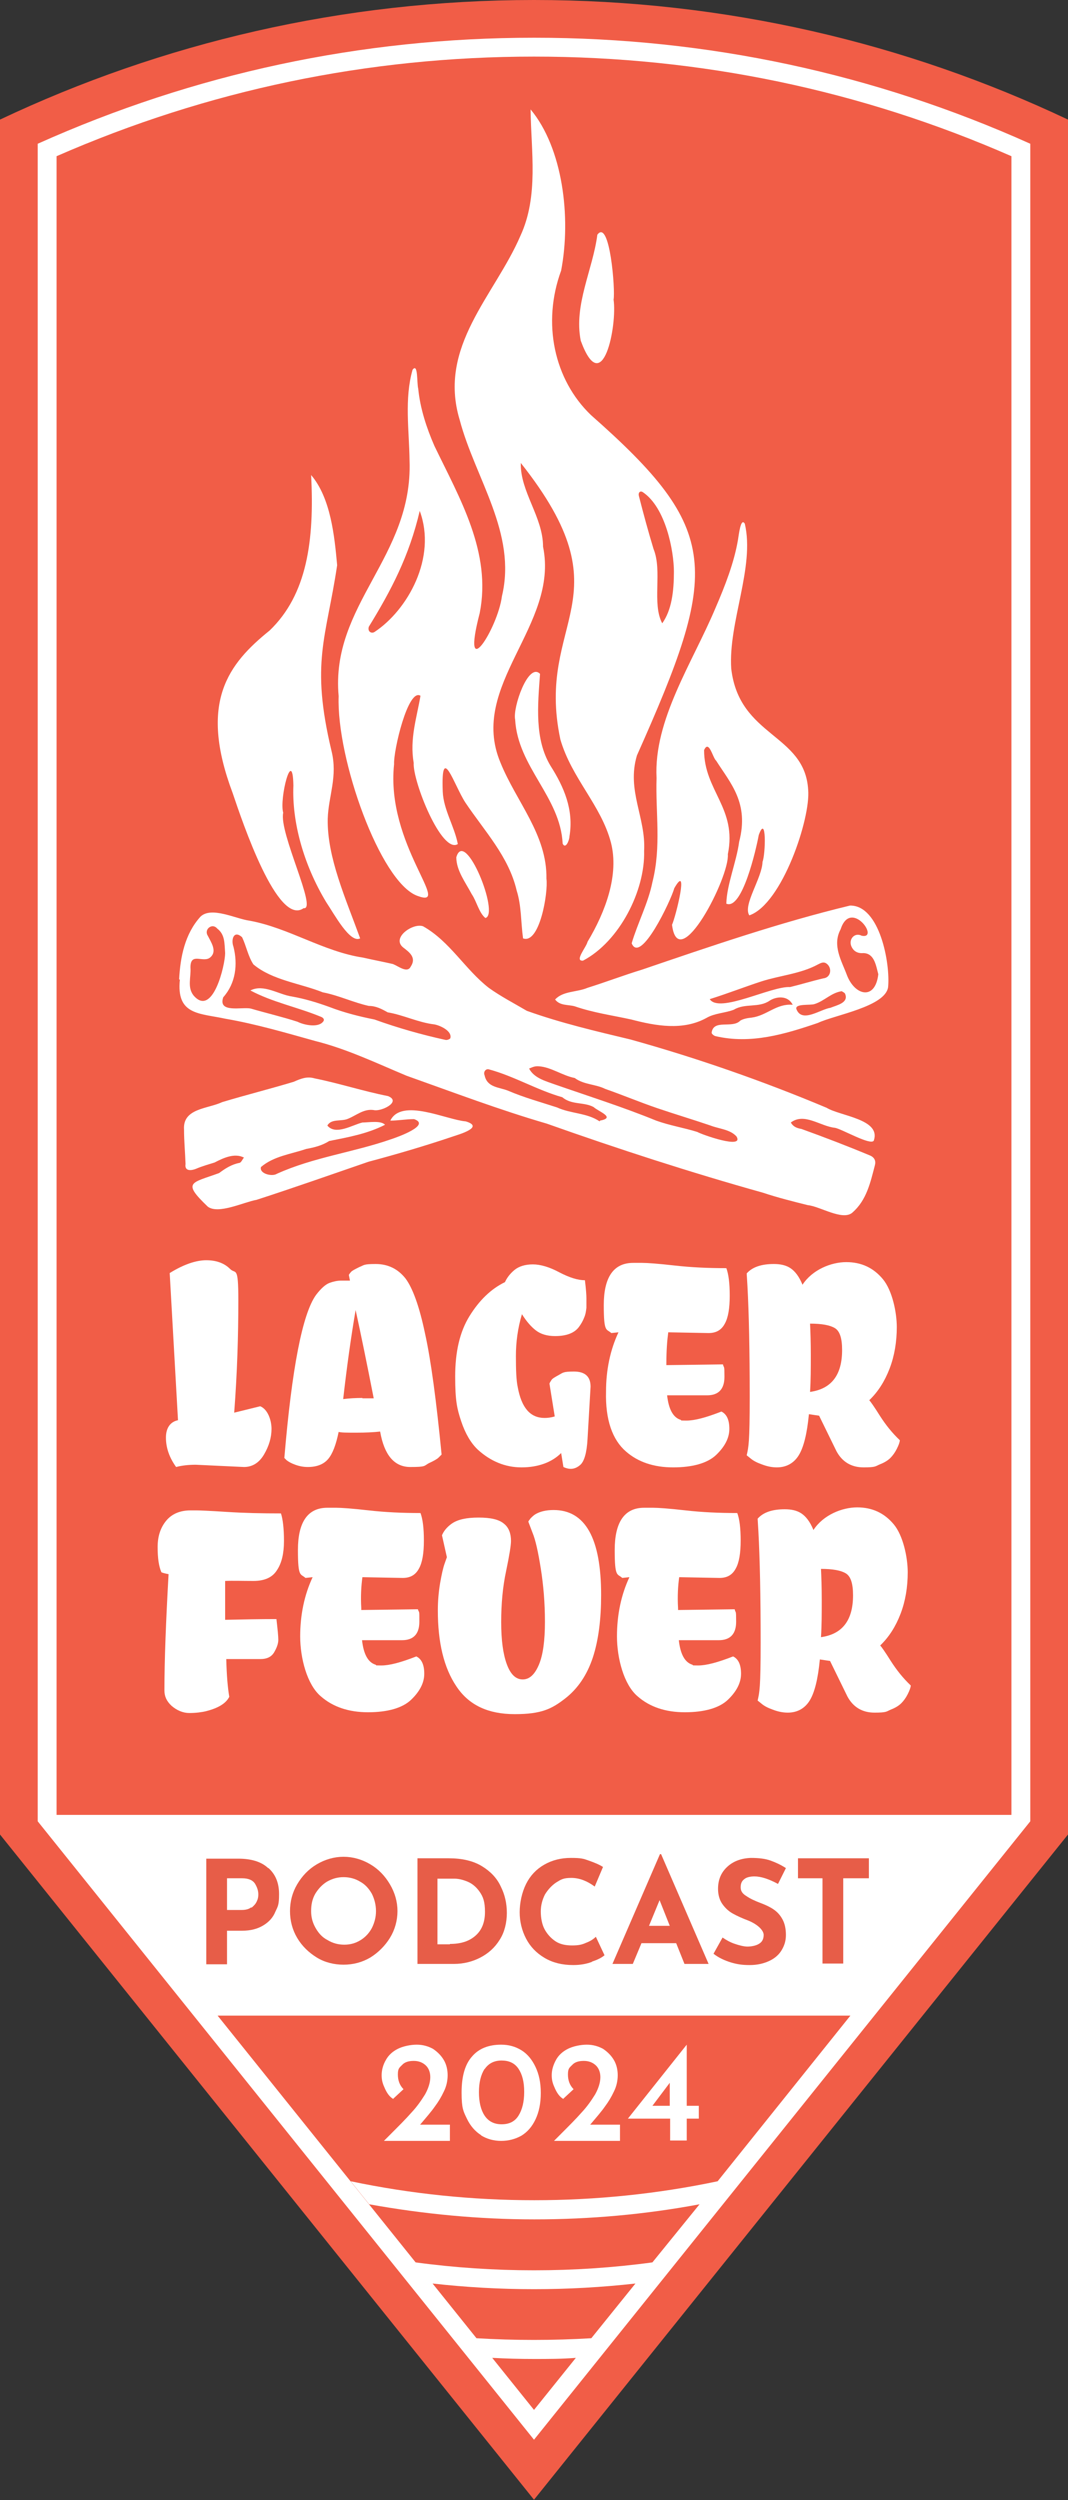
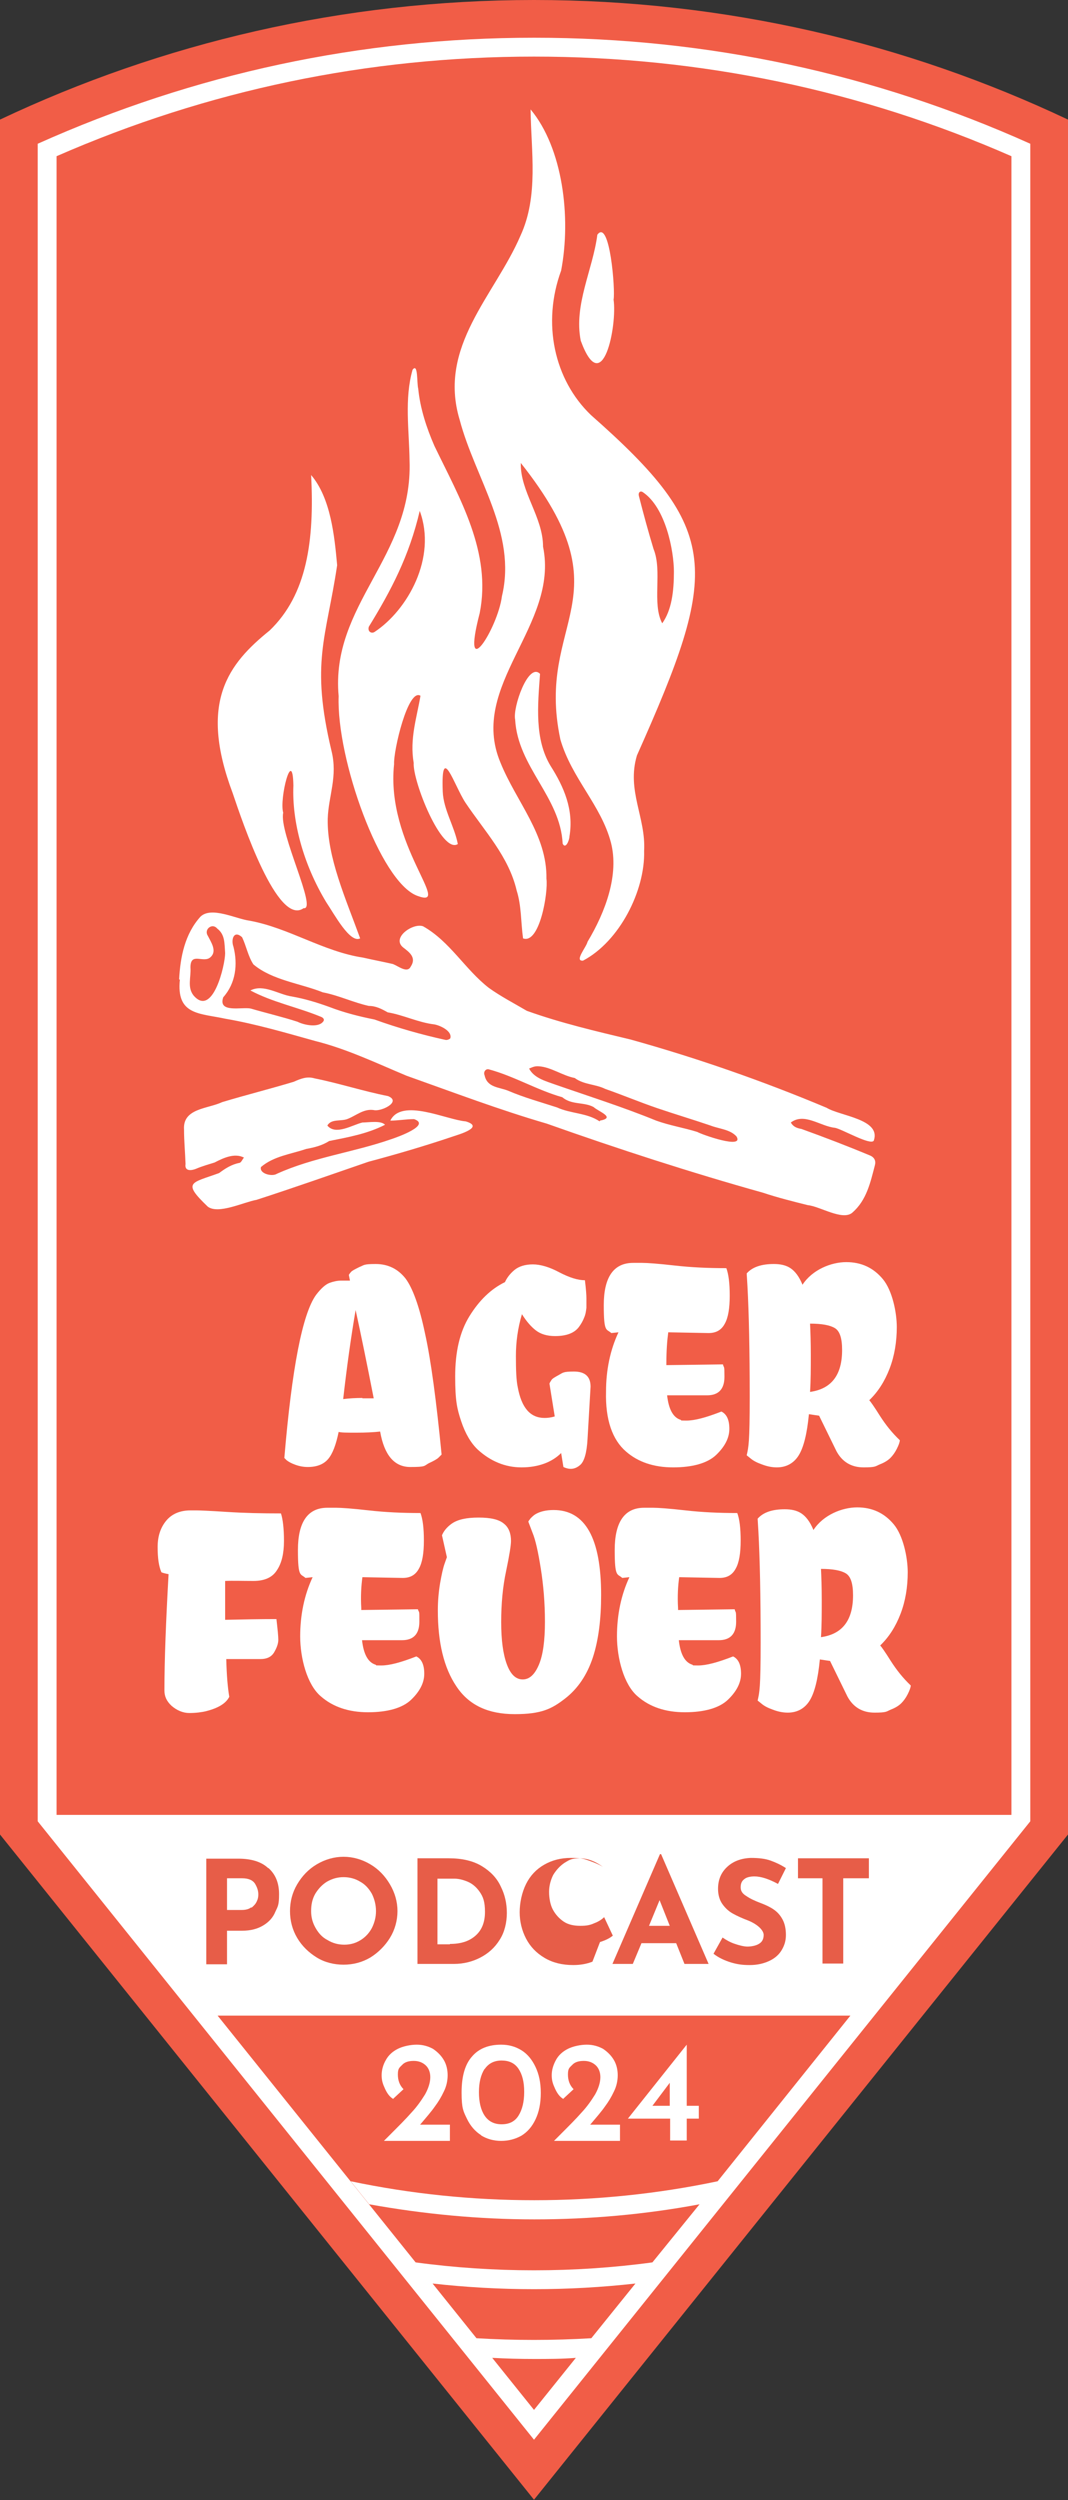
<svg xmlns="http://www.w3.org/2000/svg" id="Ebene_1" version="1.1" viewBox="0 0 283.2 662.6">
  <rect x="0" y="0" width="283.2" height="662.6" fill="#333333" stroke="none" />
  <defs>
    <style>
      .st0 {
        fill: #f15d47;
      }

      .st1 {
        fill: #e75d48;
      }

      .st2 {
        fill: #fff;
      }
    </style>
  </defs>
  <path class="st0" d="M283.2,31.7C240.3,11.4,192.3,0,141.6,0h0C90.9,0,42.9,11.4,0,31.7v454.5l141.6,176.3,141.6-176.3V31.7Z" />
  <g>
    <path class="st2" d="M141.7,10h-.1c-45.9,0-90.1,9.5-131.6,28.1v444.6l131.6,163.9,131.6-163.9V38.1c-41.4-18.6-85.6-28.1-131.5-28.1ZM190.3,578.1c-31.8,6.7-65.5,6.7-97.3,0l4.9,6.1c14.4,2.6,29.1,4,43.8,4s29.4-1.3,43.8-4l-12.5,15.4c-10.3,1.4-20.9,2.1-31.4,2.1h0c-10.5,0-21.1-.7-31.4-2.1l4.5,5.6c8.9,1,17.9,1.5,26.9,1.5h0c9,0,18-.5,26.9-1.5l-11.7,14.5c-10.1.6-20.4.6-30.5,0l4.2,5.2c3.7.2,7.4.3,11.1.3s7.4,0,11.1-.3l-11.1,13.8-83.9-104.5h167.8l-35.2,43.9ZM268.2,481H15V41.4C55,23.9,97.5,15,141.6,15h0c44.1,0,86.7,8.9,126.6,26.4v439.6Z" />
-     <path class="st2" d="M44,381c0,2.7.9,5.3,2.7,7.8,1.5-.4,3.3-.6,5.2-.6l12.8.6c2.2,0,4-1.1,5.3-3.3,1.3-2.2,2-4.5,2-6.8s-1-5.2-3-6l-6.9,1.7c.8-10.5,1.1-20.4,1.1-29.8s-.7-6.8-2.2-8.3-3.6-2.3-6.3-2.3-6,1.1-9.7,3.4l2.2,39c-2,.4-3.2,2-3.2,4.6Z" />
    <path class="st2" d="M117.1,385.5c-1.4-14.2-2.8-24.9-4.4-32.1-1.5-7.2-3.3-12.1-5.2-14.6-2-2.5-4.6-3.8-7.9-3.8s-3,.3-4.3.8c-1.2.6-2,1-2.2,1.3-.3.3-.5.6-.6.8l.3,1.5h-2.3c-1,0-2,.2-3.1.6s-2.3,1.5-3.6,3.2c-3.6,5-6.4,19.4-8.4,43.2l.6.6c.5.4,1.2.8,2.3,1.2,1.1.4,2.2.6,3.3.6,2.4,0,4.2-.7,5.4-2.1,1.2-1.4,2.1-3.8,2.8-7.2.7.2,2.2.2,4.7.2s4.6-.1,6.3-.3c1.1,6.3,3.8,9.4,8,9.4s3.6-.3,4.9-1c1.3-.6,2.2-1.1,2.6-1.5.3-.3.6-.6.8-.8ZM96.1,370.5c-1.8,0-3.5.1-5.1.3,1-8.8,2.1-16.6,3.3-23.6,1.4,6.4,3,14.2,4.8,23.4-.2,0-1.2,0-3,0Z" />
    <path class="st2" d="M126.7,384.2c3.4,3.1,7.3,4.7,11.6,4.7s8-1.3,10.5-3.8l.6,3.7c1.7.8,3.1.6,4.4-.5,1.1-.9,1.8-3.2,2-7l.8-13.8c0-2.7-1.5-4-4.4-4s-2.9.3-4,.9-1.8,1-2,1.4c-.2.3-.4.6-.5.9l1.4,8.7c-1,.3-1.9.4-2.7.4-3.8,0-6.1-2.7-7.1-8.1-.4-1.8-.5-4.6-.5-8.3s.5-7.4,1.6-11.1c1.2,1.9,2.4,3.3,3.7,4.3s3,1.5,5.1,1.5c3,0,5.1-.8,6.3-2.4.6-.8,1.1-1.7,1.4-2.5.4-.9.5-1.8.6-2.6v-2.5c0-.8-.1-2.4-.4-4.8-1.9,0-4.1-.7-6.8-2.1-2.6-1.4-5-2.1-7-2.1s-3.7.5-4.9,1.5-2,2.1-2.5,3.2c-3.7,1.8-6.8,4.8-9.4,9s-3.8,9.5-3.8,16,.5,8.6,1.6,11.9c1.1,3.3,2.6,5.8,4.4,7.5Z" />
    <path class="st2" d="M166,384.7c3.2,2.8,7.4,4.2,12.5,4.2s9.1-1.1,11.4-3.3c2.3-2.2,3.5-4.5,3.5-6.9s-.7-3.9-2.1-4.6c-4.1,1.6-7.1,2.4-9.3,2.4s-1.1-.1-1.5-.2c-2-.6-3.2-2.8-3.6-6.5h10.6c3,0,4.6-1.6,4.6-4.9s-.1-2.1-.4-3.3c-.9,0-5.9.1-15,.2v-.5c0-3.3.2-6,.5-8.2l10.7.2c2,0,3.4-.8,4.3-2.5.9-1.6,1.3-4.1,1.3-7.4s-.3-5.7-.9-7.3c-4.8,0-9.3-.2-13.7-.7s-7.3-.7-8.6-.7h-2.4c-5.2,0-7.8,3.8-7.8,11.2s.7,6.2,2,7.4l1.9-.2c-2.2,4.7-3.3,10-3.3,15.7-.2,7.5,1.7,12.8,5.3,15.9Z" />
    <path class="st2" d="M235.9,362.7c1.3-3.4,1.9-7.1,1.9-11s-1.2-9.7-3.7-12.7-5.7-4.5-9.7-4.5-9,2-11.6,6c-.9-2.2-2-3.6-3.2-4.4s-2.7-1.1-4.4-1.1c-3.3,0-5.7.8-7.2,2.5l.2,3.3c.4,7.4.6,17.2.6,29.4s-.3,13.3-.8,15.5l1,.8c.7.6,1.6,1.1,3,1.6,1.3.5,2.6.8,4,.8,2.5,0,4.5-1.1,5.8-3.2s2.2-5.7,2.7-10.9c1.2.2,2.1.3,2.7.4l4.6,9.4c1.5,2.8,3.9,4.3,7.2,4.3s3.1-.3,4.3-.8c1.3-.5,2.2-1.1,2.8-1.7s1.2-1.4,1.7-2.4.8-1.8.8-2.3c-2-1.9-3.7-4-5.3-6.5-1.5-2.4-2.5-3.8-2.8-4.1,2.3-2.2,4.1-5,5.4-8.4ZM214.8,368.9c.2-3.1.2-6.3.2-9.8s-.1-6.2-.2-8.3c3.1,0,5.3.4,6.6,1.2,1.3.8,1.9,2.7,1.9,5.8,0,6.6-2.8,10.3-8.5,11.1Z" />
    <path class="st2" d="M67.2,419c2.9,0,5-.9,6.2-2.8,1.3-1.9,1.9-4.5,1.9-7.8s-.3-5.8-.8-7.3c-5,0-9.8-.1-14.4-.4s-7.2-.4-8-.4h-1.6c-2.7,0-4.9.9-6.4,2.7-1.5,1.8-2.3,4.1-2.3,7s.3,5.1,1,6.7c.2.1.8.3,1.9.5-.7,12.5-1.1,22.8-1.1,30.8,0,1.5.5,2.8,1.9,4.1,1.4,1.2,3,1.9,4.7,1.9s3.3-.2,4.5-.5c3.1-.8,5.2-2,6.1-3.8-.4-2.3-.7-5.6-.8-10h9.1c1.7,0,2.9-.6,3.6-1.8.7-1.2,1.1-2.3,1.1-3.3s-.2-2.9-.5-5.5c-4.4,0-8.9.1-13.6.2v-10.3c2.1-.1,4.6,0,7.5,0Z" />
    <path class="st2" d="M96.1,418l10.7.2c2,0,3.4-.8,4.3-2.5.9-1.6,1.3-4.1,1.3-7.4s-.3-5.7-.9-7.3c-4.8,0-9.3-.2-13.7-.7-4.4-.5-7.3-.7-8.6-.7h-2.4c-5.2,0-7.8,3.8-7.8,11.2s.7,6.2,2,7.4l1.9-.2c-2.2,4.7-3.3,10-3.3,15.7s1.8,12.8,5.5,15.9c3.2,2.8,7.4,4.2,12.5,4.2s9.1-1.1,11.4-3.3c2.3-2.2,3.5-4.5,3.5-6.9s-.7-3.9-2.1-4.6c-4.1,1.6-7.1,2.4-9.3,2.4s-1.1-.1-1.5-.2c-2-.6-3.2-2.8-3.6-6.5h10.6c3,0,4.6-1.6,4.6-4.9s0-2.1-.4-3.3c-.9,0-5.9.1-15,.2v-.5c-.2-3.3,0-6,.3-8.2Z" />
    <path class="st2" d="M146.8,400.2c-2,0-3.6.4-4.8,1.1-.5.3-.9.7-1.3,1.1-.4.5-.6.8-.6.9l1.1,2.9c.8,1.9,1.5,5.1,2.2,9.5s1.1,9.1,1.1,14.1-.5,8.8-1.6,11.4-2.5,3.9-4.3,3.9-3.2-1.3-4.2-4-1.5-6.4-1.5-11.2.4-9.3,1.3-13.5c.9-4.3,1.3-6.9,1.3-8,0-2-.6-3.6-1.9-4.6-1.3-1.1-3.5-1.6-6.7-1.6s-5.5.5-7.1,1.6c-1.4,1-2.2,2.1-2.6,3.1l1.3,5.8-.6,1.7c-.4,1.1-.8,2.9-1.2,5.2-.4,2.4-.6,4.8-.6,7.2,0,8.5,1.6,15.2,4.9,20.1,3.3,5,8.4,7.4,15.5,7.4s9.8-1.4,13.3-4.1,5.9-6.4,7.4-10.9c1.5-4.6,2.2-10.1,2.2-16.6,0-15-4.2-22.5-12.6-22.5Z" />
    <path class="st2" d="M180.1,418l10.7.2c2,0,3.4-.8,4.3-2.5.9-1.6,1.3-4.1,1.3-7.4s-.3-5.7-.9-7.3c-4.8,0-9.3-.2-13.7-.7s-7.3-.7-8.6-.7h-2.4c-5.2,0-7.8,3.8-7.8,11.2s.7,6.2,2,7.4l1.9-.2c-2.2,4.7-3.3,10-3.3,15.7s1.8,12.8,5.5,15.9c3.2,2.8,7.4,4.2,12.5,4.2s9.1-1.1,11.4-3.3c2.3-2.2,3.5-4.5,3.5-6.9s-.7-3.9-2.1-4.6c-4.1,1.6-7.1,2.4-9.3,2.4s-1.1-.1-1.5-.2c-2-.6-3.2-2.8-3.6-6.5h10.6c3,0,4.6-1.6,4.6-4.9s-.1-2.1-.4-3.3c-.9,0-5.9.1-15,.2v-.5c-.2-3.3,0-6,.3-8.2Z" />
    <path class="st2" d="M238.8,427.7c1.3-3.4,1.9-7.1,1.9-11s-1.2-9.7-3.7-12.7-5.7-4.5-9.7-4.5-9,2-11.6,6c-.9-2.2-2-3.6-3.2-4.4s-2.7-1.1-4.4-1.1c-3.3,0-5.7.8-7.2,2.5l.2,3.3c.4,7.4.6,17.2.6,29.4s-.3,13.3-.8,15.5l1,.8c.7.6,1.6,1.1,3,1.6,1.3.5,2.6.8,4,.8,2.5,0,4.5-1.1,5.8-3.2s2.2-5.7,2.7-10.9c1.2.2,2.1.3,2.7.4l4.6,9.4c1.5,2.8,3.9,4.3,7.2,4.3s3.1-.3,4.3-.8c1.3-.5,2.2-1.1,2.8-1.7s1.2-1.4,1.7-2.4.8-1.8.8-2.3c-2-1.9-3.7-4-5.3-6.5-1.5-2.4-2.5-3.8-2.8-4.1,2.3-2.2,4.1-5,5.4-8.4ZM217.7,433.9c.2-3.1.2-6.3.2-9.8s-.1-6.2-.2-8.3c3.1,0,5.3.4,6.6,1.2,1.3.8,1.9,2.7,1.9,5.8,0,6.6-2.8,10.3-8.5,11.1Z" />
    <path class="st2" d="M59.8,270c8.1,1.4,15.9,3.7,23.8,5.9,8.4,2.1,16.3,5.9,24.2,9.2,12.4,4.4,24.5,9,37.2,12.7,18.9,6.7,38,12.9,57.3,18.3,3.9,1.3,7.9,2.3,11.9,3.3,3.2.3,9.2,4.2,11.8,2,3.8-3.3,4.8-8,6-12.6.3-1.1-.1-2.1-1.4-2.6-6-2.5-12-4.8-18.1-7-1.2-.2-2.2-.6-2.8-1.7,3.6-2.7,7.8,1,11.7,1.4,1.8.3,9.5,4.8,10.3,3.4,2-5.7-8.9-6.5-12.5-8.7-16.9-7.1-34.4-13.2-52-18.1-9.2-2.2-18.6-4.4-27.5-7.6-3.4-2-6.9-3.8-10.1-6.1-6.3-4.9-10.3-12.3-17.4-16.3-2.6-1-8.5,3-5.3,5.6,1.7,1.3,3.6,2.7,2,5.1-.9,1.8-3.2-.1-4.7-.7-2.6-.6-5.3-1.1-7.9-1.7-10.6-1.6-19.7-7.9-30.2-9.8-3.6-.5-10-3.8-12.9-1.1-4.2,4.6-5.4,10.8-5.7,16.7h.2c-1,9.5,5.2,8.9,12.1,10.4ZM142.9,282.6c3.2.2,6.3,2.5,9.5,3.1,2.4,1.8,5.5,1.6,8.1,2.9,4.6,1.6,9.1,3.5,13.8,5.1s9.4,3,14.1,4.6c2.3.9,5.2,1,6.9,2.9,2.1,3.5-9.2-.5-10.4-1.2-3.5-1.1-7.3-1.7-10.9-3-8.8-3.6-18-6.5-26.9-9.6-2.5-.9-5.5-1.7-6.8-4.2.8-.3,1.4-.7,2.6-.6ZM129.6,283.4c6.7,1.8,12.8,5.5,19.5,7.4,2.5,2.1,5.7,1.2,8.3,2.6,1.3,1.2,6,2.8,1.7,3.6,0,.1-.1.1-.1.2-3.4-2.3-7.6-2-11.3-3.7-4.3-1.4-8.7-2.6-12.9-4.4-2.4-1-5.6-.8-6.3-4.1-.4-.9.3-1.8,1.1-1.6ZM64.2,248.4c1.1,2.3,1.6,5.1,3,7.2,5,4.2,12.4,5,18.4,7.4,4.2.8,8.1,2.7,12.2,3.6,1.9,0,3.4.8,5,1.7,4.2.7,8.1,2.7,12.4,3.2,1.6.3,4.8,1.8,4.2,3.7-.3.3-.9.5-1.3.4-6.4-1.4-12.7-3.2-18.8-5.4-4-.8-8-1.8-11.9-3.3-3.3-1.2-6.6-2.2-10-2.8-3.5-.5-7.5-3.4-11-1.6,5.8,3.1,12.4,4.4,18.5,6.9.6.2,1.2.6.9,1.2-1.2,1.9-5.1,1.1-6.9.2-4-1.3-8.3-2.3-12.4-3.5-2.3-.5-8.8,1.3-7.3-3,3.3-3.7,3.9-8.7,2.7-13.4-.7-1.9.1-4.5,2.3-2.5ZM50.5,256.4c0-4.3,3.6-.9,5.4-2.8,1.7-1.6,0-4-.8-5.6-1.1-1.7,1.2-3.5,2.5-1.9,2.1,1.6,1.9,3.9,2.1,6.5,0,3.2-3.3,17.2-8.4,11.2-1.7-2.2-.6-4.8-.8-7.4Z" />
-     <path class="st2" d="M155.8,261.8c-2.8,1.2-6.5.8-8.6,3.1,1.3,1.7,3.4,1.3,5.2,1.8,4.9,1.7,10,2.4,15,3.5,6.5,1.7,13.7,3,19.9-.4,2.2-1.3,5-1.3,7.3-2.2,3-1.8,6.6-.4,9.5-2.4,1.7-1.1,4.8-1.5,6.1,1.1-4.3-.4-6.9,2.9-10.9,3.4-1,.1-2.2.3-3,.8-2.1,2.2-7.1-.5-7.6,3.2,0,.3.6.8,1,.9,9.4,2.2,18.4-.5,27.2-3.5,4.4-2.1,17.9-4.3,18.6-9.5.6-6.2-2.2-21.7-10.1-21.6-18.7,4.5-37,10.8-55.2,17-4.9,1.5-9.6,3.3-14.4,4.8ZM220.2,267.1c-2.7.4-7.5,4.1-9,.4-.6-1.6,3.8-1,4.8-1.4,2.6-.8,4.4-3,7.2-3.4.3.2.8.4.9.7,1,2.4-2.2,3-3.9,3.7ZM222.9,246.3c2.7-8.3,10.5,2.7,5.6,1.7-1.9-1-3.6,1-2.7,2.9q.9,1.9,3.2,1.7c2.9.1,3.3,3.4,3.9,5.6-.8,7-6.2,5.7-8.3.3-1.4-3.8-4-7.9-1.7-12.2ZM201.9,260.1c5-1.6,10.4-2,15-4.5.8-.4,1.5-.8,2.3-.2,1.5,1.1,1.2,3.7-.9,3.9-3,.7-5.9,1.6-8.8,2.3-5-.3-18.8,7.1-21.3,3.2,4.8-1.5,9.1-3.2,13.7-4.7Z" />
    <path class="st2" d="M63.5,308.2c-2.1.4-3.8,1.5-5.4,2.7-7.4,2.7-9.9,2.3-3,8.9,2.8,2.1,9.5-1.2,12.9-1.8,9.9-3.2,19.8-6.7,29.7-10.1,7.5-2,15-4.2,22.4-6.7,1.8-.6,8.4-2.5,3.4-4-5.1-.4-17-6.3-20-.2,2.1,0,4.2-.4,6.3-.4,4.6,1.6-4.5,4.8-6,5.3-10,3.5-20.7,4.8-30.4,9.2-1.2.8-4.7,0-4.2-1.8,3.4-2.9,7.9-3.4,12-4.8,2.2-.4,4.2-.9,6.1-2.1,5-1,10.1-1.9,14.8-4.3-1.1-1.2-4.4-.6-6-.6-2.6.6-7.1,3.5-9.3.8,1.1-1.9,3.7-1,5.5-1.8,2.2-.9,4.2-2.7,6.8-2.3,1.9.5,7.5-2.2,3.8-3.7-6.6-1.3-13-3.4-19.5-4.7-2-.6-3.7.1-5.5.9-6.3,1.9-12.7,3.5-19,5.4-3.8,1.8-10.5,1.6-10.1,7.3,0,3,.3,6.1.4,9.1-.3,1.9,1.4,1.8,2.7,1.3,1.6-.7,3.4-1.2,5-1.7,2.3-1.2,5.3-2.6,7.8-1.3-.4.4-.7,1.3-1.2,1.4Z" />
    <path class="st2" d="M140.7,29c.1,11,2.2,22.9-2.7,33.5-6.8,15.8-22,29.3-16.1,48.8,4.1,15.5,15.2,30,11.2,46.7-1.1,8.6-11,24.1-5.9,4.5,3.2-16.1-5.3-30.4-12-44.3-2.1-4.8-3.8-10-4.3-15.2-.4-1.4,0-7-1.5-5-2.2,7.7-.9,16-.8,24.1.9,25.6-21,38.1-18.8,62.4-.6,16.6,11,49.2,20.8,52.9s-8.4-13.5-6.1-34.9c-.2-3.5,3.7-20.2,7-18.1-1,5.9-2.9,11.4-1.8,17.8-.3,4.8,7.4,24.2,11.7,21.5-.9-4.7-3.8-9.1-4-13.9-.5-13.3,3-1.7,6,2.9,5.1,7.6,11.5,14.3,13.6,23.3,1.3,4.1,1.1,8.4,1.7,12.7,4.4,1.6,6.7-12.2,6.2-15.8.2-11.7-8-20.4-12.2-30.8-8.6-20.5,15.6-36.3,11.3-57.2,0-7.9-6.1-14.6-5.9-22.2,28.7,36.2,3.7,41.4,10.5,73.3,3,10.3,10.8,17.4,13.4,27.3,2.2,8.5-1.4,18.3-6.2,26.3-.3,1.4-3.6,5.2-1.2,5,9.7-5.1,16.5-18.6,16.2-29.1.5-8.8-4.7-16-1.9-25.3,22-49.3,22.5-59.6-12.2-90.2-9.8-9.4-13-24.4-7.9-38.3,2.7-14.2.4-32.5-8.1-42.7ZM99.3,167.5c-.8.5-1.9-.1-1.5-1.4,5.9-9.6,10.7-18.7,13.5-30.7,4.6,12.4-3.2,26.3-12,32.1ZM170.4,130.4c6.2,4.1,8.3,15.8,8.3,21.1s-.6,10.2-3.1,13.7c-2.8-5.3.1-13.8-2.3-19.7-1.4-4.6-2.7-9.4-3.9-14.1-.2-.8.3-1.4,1-1Z" />
-     <path class="st2" d="M174.1,206.2c-.3,9.2,1.3,18.1-1.1,27.6-1.1,5.5-3.9,10.8-5.5,16.2,2.3,5.7,10.4-11.3,11.3-14.6,4-7,.4,7.5-.6,9.7,1.7,13.6,15.3-12.6,14.8-18.7,2.5-12.2-6.3-16.8-6.3-27.6,1.3-2.9,2.3,2.1,3.2,2.8,3.8,6,8.8,11.2,6.1,21.5-.7,5.3-3.3,11.4-3.4,16.4,4.2,1.8,7.9-14.4,8.6-18.2,2.1-5.8,1.8,5.1,1,7.1-.1,4.3-5.3,11.5-3.5,14.2,8.7-3,16.3-25.8,15.6-33.3-.9-14.9-18.3-13.9-20.4-32.1-.8-12.3,6.3-26.9,3.6-38.4-1.1-1.8-1.6,3.1-1.8,4.2-1,6-3.4,12.2-6,18.2-6.1,14.5-16.4,29.6-15.6,45Z" />
    <path class="st2" d="M80.5,240.7c3.8.6-6.6-20-5.4-25.3-1.1-3.7,2.5-17.8,2.7-7.2-.4,9.5,2.6,20.8,8.7,30.9,2.1,3.1,6.3,11,9,9.6-3.8-10.5-8.8-21.5-8.6-31.7.2-6.1,2.7-11.2,1-18-5.6-23.5-1.4-29.8,1.5-49.2-.7-7.7-1.7-17.8-6.9-23.9.9,17.4-1.1,31.7-11,41.2-10.9,8.8-18.9,18.9-9.8,43.1,2.6,7.7,11.9,35.4,18.8,30.5Z" />
    <path class="st2" d="M136.6,190.7c.7,12.6,12,20.5,12.6,32.9.8,1.6,1.8-1,1.8-1.9,1.2-7.1-1.5-13.2-5-18.7-4.3-7.1-3.4-16.1-2.8-24.4-3.1-3.2-7.3,9-6.6,12.1Z" />
    <path class="st2" d="M162.7,79.4c.5-2.4-1-21.6-4.3-17.2-1.2,9.3-6.3,18.6-4.4,28.1,5.8,15.8,9.7-4.1,8.7-10.9Z" />
-     <path class="st2" d="M121,227.2c0,3.5,2.4,6.6,4.1,9.8,1.3,1.9,1.9,4.9,3.6,6.3,3.9-.9-5.4-24-7.7-16.1Z" />
  </g>
  <path class="st2" d="M104.3,556.2l2.7-2.5c-1-1-1.5-2.3-1.5-3.9s.4-1.8,1.1-2.5c.7-.8,1.8-1.1,3.1-1.1s2.3.4,3.1,1.1c.8.7,1.3,1.8,1.3,3.2s-.5,3-1.4,4.6c-1,1.6-2.1,3.2-3.6,4.8-1.4,1.6-3.4,3.6-5.9,6.1l-1.4,1.4h17.5v-4.3h-7.9c1.7-2,3-3.5,3.9-4.8.9-1.2,1.7-2.5,2.4-4,.7-1.4,1-2.9,1-4.3s-.3-2.8-1-4-1.7-2.2-2.9-3c-1.3-.7-2.7-1.1-4.3-1.1s-3.6.4-5,1.1c-1.4.7-2.5,1.7-3.2,3-.7,1.2-1.1,2.6-1.1,4s.3,2.3.9,3.6c.6,1.3,1.3,2.2,2.2,2.7Z" />
  <path class="st2" d="M127.5,565.9c1.6,1,3.4,1.5,5.4,1.5,2,0,3.8-.5,5.4-1.4,1.6-1,2.8-2.4,3.7-4.3.9-1.9,1.4-4.2,1.4-7s-.5-5-1.4-6.9c-.9-1.9-2.1-3.4-3.7-4.4-1.6-1-3.4-1.5-5.4-1.5-3.3,0-5.9,1-7.7,3.1-1.9,2.1-2.8,5.3-2.8,9.6s.5,5,1.4,6.9c.9,1.9,2.2,3.4,3.8,4.4ZM128.5,548.4c1-1.5,2.5-2.3,4.5-2.3,2,0,3.5.7,4.5,2.2,1,1.5,1.5,3.5,1.5,6.1s-.5,4.7-1.5,6.3c-1,1.6-2.5,2.3-4.5,2.3s-3.5-.8-4.5-2.3c-1-1.5-1.5-3.6-1.5-6.2s.5-4.6,1.5-6.2Z" />
  <path class="st2" d="M149.4,556.2l2.7-2.5c-1-1-1.5-2.3-1.5-3.9s.4-1.8,1.1-2.5c.7-.8,1.8-1.1,3.1-1.1s2.3.4,3.1,1.1c.8.7,1.3,1.8,1.3,3.2s-.5,3-1.4,4.6c-1,1.6-2.1,3.2-3.6,4.8-1.4,1.6-3.4,3.6-5.9,6.1l-1.4,1.4h17.5v-4.3h-7.9c1.7-2,3-3.5,3.9-4.8.9-1.2,1.7-2.5,2.4-4,.7-1.4,1-2.9,1-4.3s-.3-2.8-1-4-1.7-2.2-2.9-3c-1.3-.7-2.7-1.1-4.3-1.1s-3.6.4-5,1.1c-1.4.7-2.5,1.7-3.2,3s-1.1,2.6-1.1,4,.3,2.3.9,3.6c.6,1.3,1.3,2.2,2.2,2.7Z" />
  <path class="st2" d="M177.6,567.3h4.5v-5.8h3.2v-3.4h-3.2v-16.2h0l-15.6,19.6h0s11.2,0,11.2,0v5.8ZM173,558.1l4.6-6.1v6.1h-4.6Z" />
  <g>
    <path class="st1" d="M71.2,495.1c1.9,1.7,2.8,4,2.8,6.9s-.3,3.2-1,4.7c-.6,1.5-1.7,2.7-3.2,3.6s-3.3,1.4-5.6,1.4h-4v8.9h-5.5v-28h8.5c3.4,0,6.1.8,7.9,2.5ZM66.7,505.6c.6-.5,1.1-1,1.4-1.7.3-.6.4-1.2.4-1.8,0-1-.3-1.9-.9-2.9-.6-.9-1.7-1.4-3.4-1.4h-4v8.4h3.9c1,0,1.9-.2,2.5-.7Z" />
    <path class="st1" d="M78.8,499.4c1.3-2.2,3-4,5.2-5.3,2.2-1.3,4.6-2,7.1-2s4.9.7,7.1,2c2.2,1.3,3.9,3.1,5.2,5.3,1.3,2.2,2,4.6,2,7.1s-.7,5-2,7.1-3.1,3.9-5.2,5.2c-2.2,1.3-4.6,1.9-7.1,1.9s-5-.6-7.1-1.9-3.9-3-5.2-5.2c-1.3-2.2-1.9-4.6-1.9-7.1s.6-4.9,1.9-7.1ZM83.7,511c.8,1.4,1.8,2.5,3.2,3.2,1.3.8,2.8,1.2,4.4,1.2s3-.4,4.3-1.2c1.3-.8,2.3-1.9,3-3.2.7-1.4,1.1-2.9,1.1-4.5s-.4-3.2-1.1-4.6c-.8-1.4-1.8-2.5-3.1-3.2-1.3-.8-2.8-1.2-4.4-1.2s-3,.4-4.4,1.2c-1.3.8-2.3,1.9-3.1,3.2-.8,1.4-1.1,2.9-1.1,4.6s.4,3.1,1.2,4.5Z" />
    <path class="st1" d="M110.6,492.5h8.4c3.6,0,6.5.7,8.8,2.1,2.3,1.4,4,3.2,5,5.4,1.1,2.2,1.6,4.5,1.6,7s-.6,5.1-1.9,7.1c-1.3,2.1-3,3.6-5.1,4.7-2.1,1.1-4.5,1.7-7,1.7h-9.7v-28ZM119.3,515.2c2.9,0,5.1-.7,6.8-2.2,1.7-1.5,2.5-3.6,2.5-6.3s-.5-4-1.4-5.3c-.9-1.3-2-2.2-3.2-2.7-1.2-.5-2.4-.8-3.5-.8h-4.5v17.4h3.3Z" />
-     <path class="st1" d="M157.1,519.9c-1.5.6-3.2.9-5.1.9-2.9,0-5.4-.6-7.6-1.9-2.2-1.3-3.8-3-4.9-5.1-1.1-2.1-1.7-4.5-1.7-7s.6-5.3,1.7-7.5c1.1-2.2,2.7-3.9,4.8-5.1,2.1-1.2,4.4-1.8,7.1-1.8s3.3.2,4.7.7c1.4.5,2.7,1,3.8,1.7l-2.2,5.2c-2-1.5-4.1-2.3-6.2-2.3s-2.7.4-4,1.2c-1.2.8-2.2,1.9-3,3.2-.7,1.4-1.1,2.9-1.1,4.5s.3,3.4,1,4.7,1.7,2.4,2.9,3.2,2.7,1.1,4.4,1.1,2.6-.2,3.7-.7c1.1-.4,2-1,2.6-1.6l2.3,4.9c-.7.6-1.8,1.2-3.4,1.7Z" />
+     <path class="st1" d="M157.1,519.9c-1.5.6-3.2.9-5.1.9-2.9,0-5.4-.6-7.6-1.9-2.2-1.3-3.8-3-4.9-5.1-1.1-2.1-1.7-4.5-1.7-7s.6-5.3,1.7-7.5c1.1-2.2,2.7-3.9,4.8-5.1,2.1-1.2,4.4-1.8,7.1-1.8s3.3.2,4.7.7c1.4.5,2.7,1,3.8,1.7c-2-1.5-4.1-2.3-6.2-2.3s-2.7.4-4,1.2c-1.2.8-2.2,1.9-3,3.2-.7,1.4-1.1,2.9-1.1,4.5s.3,3.4,1,4.7,1.7,2.4,2.9,3.2,2.7,1.1,4.4,1.1,2.6-.2,3.7-.7c1.1-.4,2-1,2.6-1.6l2.3,4.9c-.7.6-1.8,1.2-3.4,1.7Z" />
    <path class="st1" d="M179.4,515h-9.3l-2.3,5.5h-5.4l12.6-29.1h.3l12.6,29.1h-6.4l-2.2-5.5ZM177.6,510.4l-2.7-6.8-2.8,6.8h5.5Z" />
    <path class="st1" d="M200.2,497.3c-1.2,0-2.2.2-2.8.7-.7.5-1,1.2-1,2.2s.5,1.7,1.5,2.3c1,.7,2.3,1.3,3.9,1.9,1.3.5,2.4,1,3.4,1.7s1.7,1.5,2.3,2.6c.6,1.1.9,2.5.9,4.1s-.4,2.8-1.1,4c-.7,1.2-1.8,2.2-3.3,2.9s-3.2,1.1-5.2,1.1-3.3-.2-5-.7c-1.6-.5-3.2-1.2-4.6-2.3l2.4-4.3c1,.7,2.1,1.3,3.3,1.7s2.4.7,3.3.7,2.2-.2,3-.7c.9-.5,1.3-1.3,1.3-2.4s-1.4-2.7-4.1-3.8c-1.6-.6-2.9-1.2-4-1.8-1.1-.6-2-1.4-2.8-2.5-.8-1.1-1.2-2.5-1.2-4.1,0-2.4.8-4.3,2.4-5.8,1.6-1.5,3.7-2.3,6.3-2.4,2.1,0,3.8.2,5.2.7,1.4.5,2.7,1.1,4.1,2l-2.1,4.2c-2.4-1.3-4.5-2-6.3-2Z" />
    <path class="st1" d="M230.4,492.5v5.3h-6.8v22.6h-5.5v-22.6h-6.5v-5.3h18.8Z" />
  </g>
</svg>